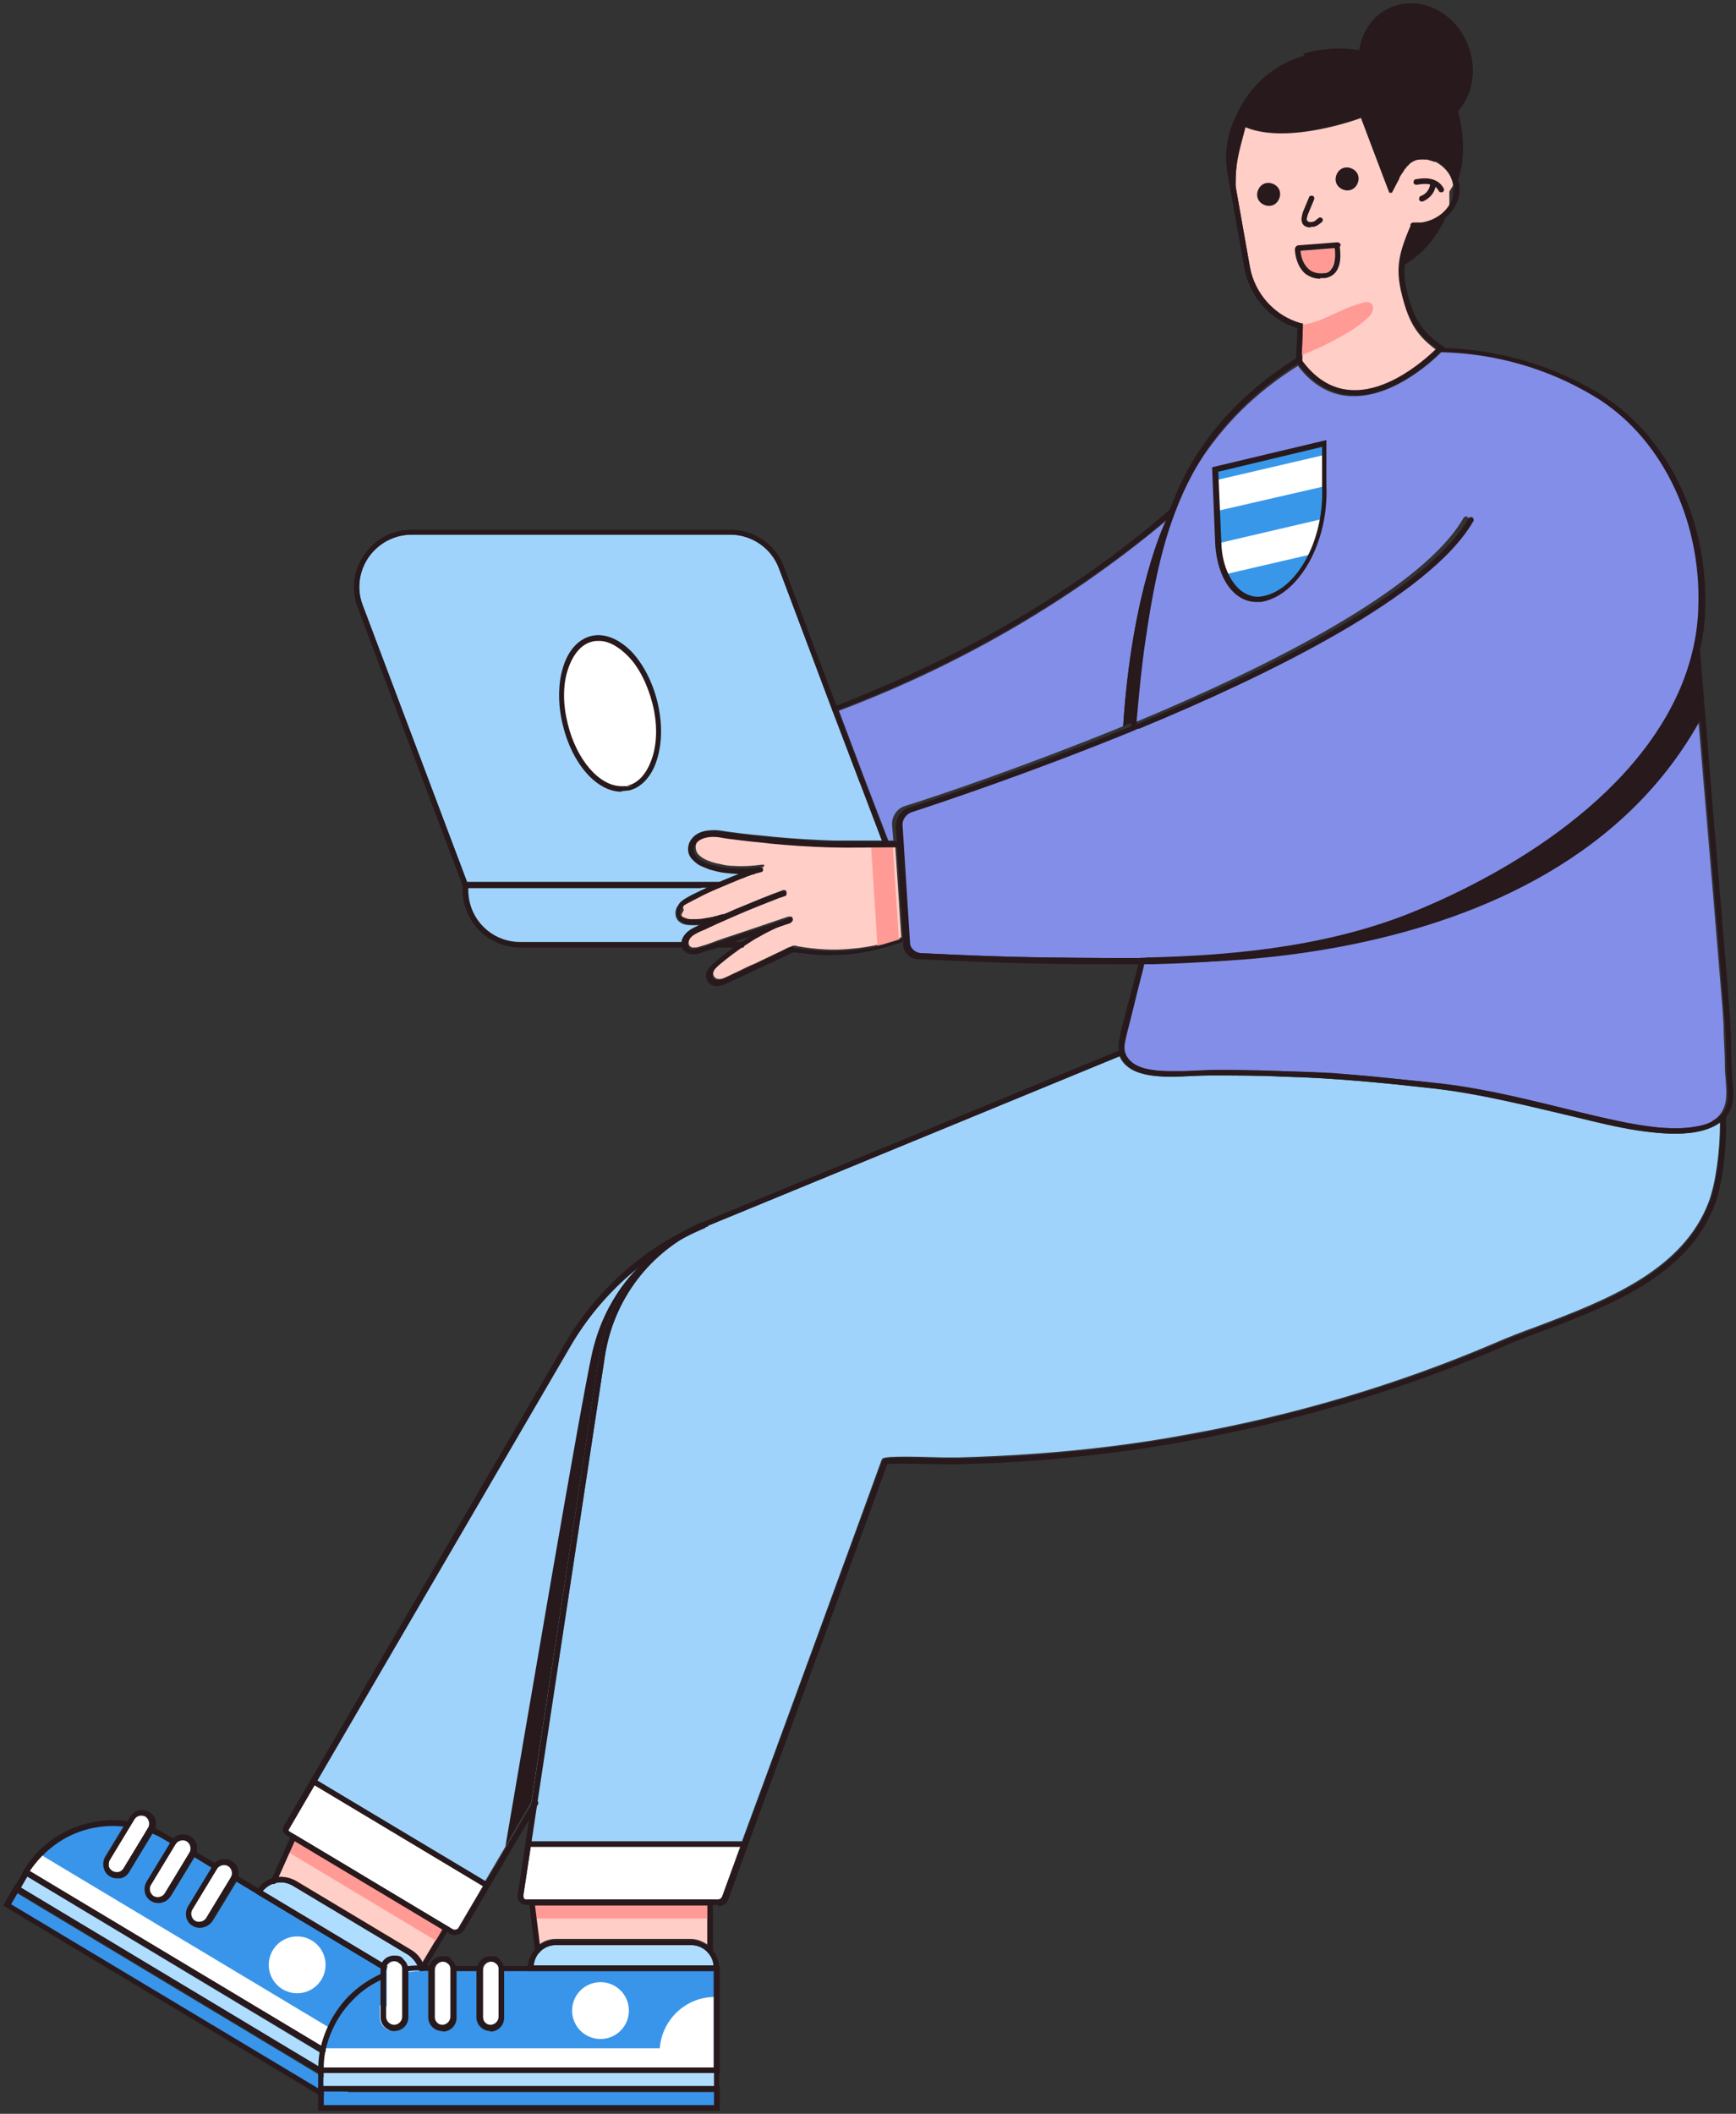
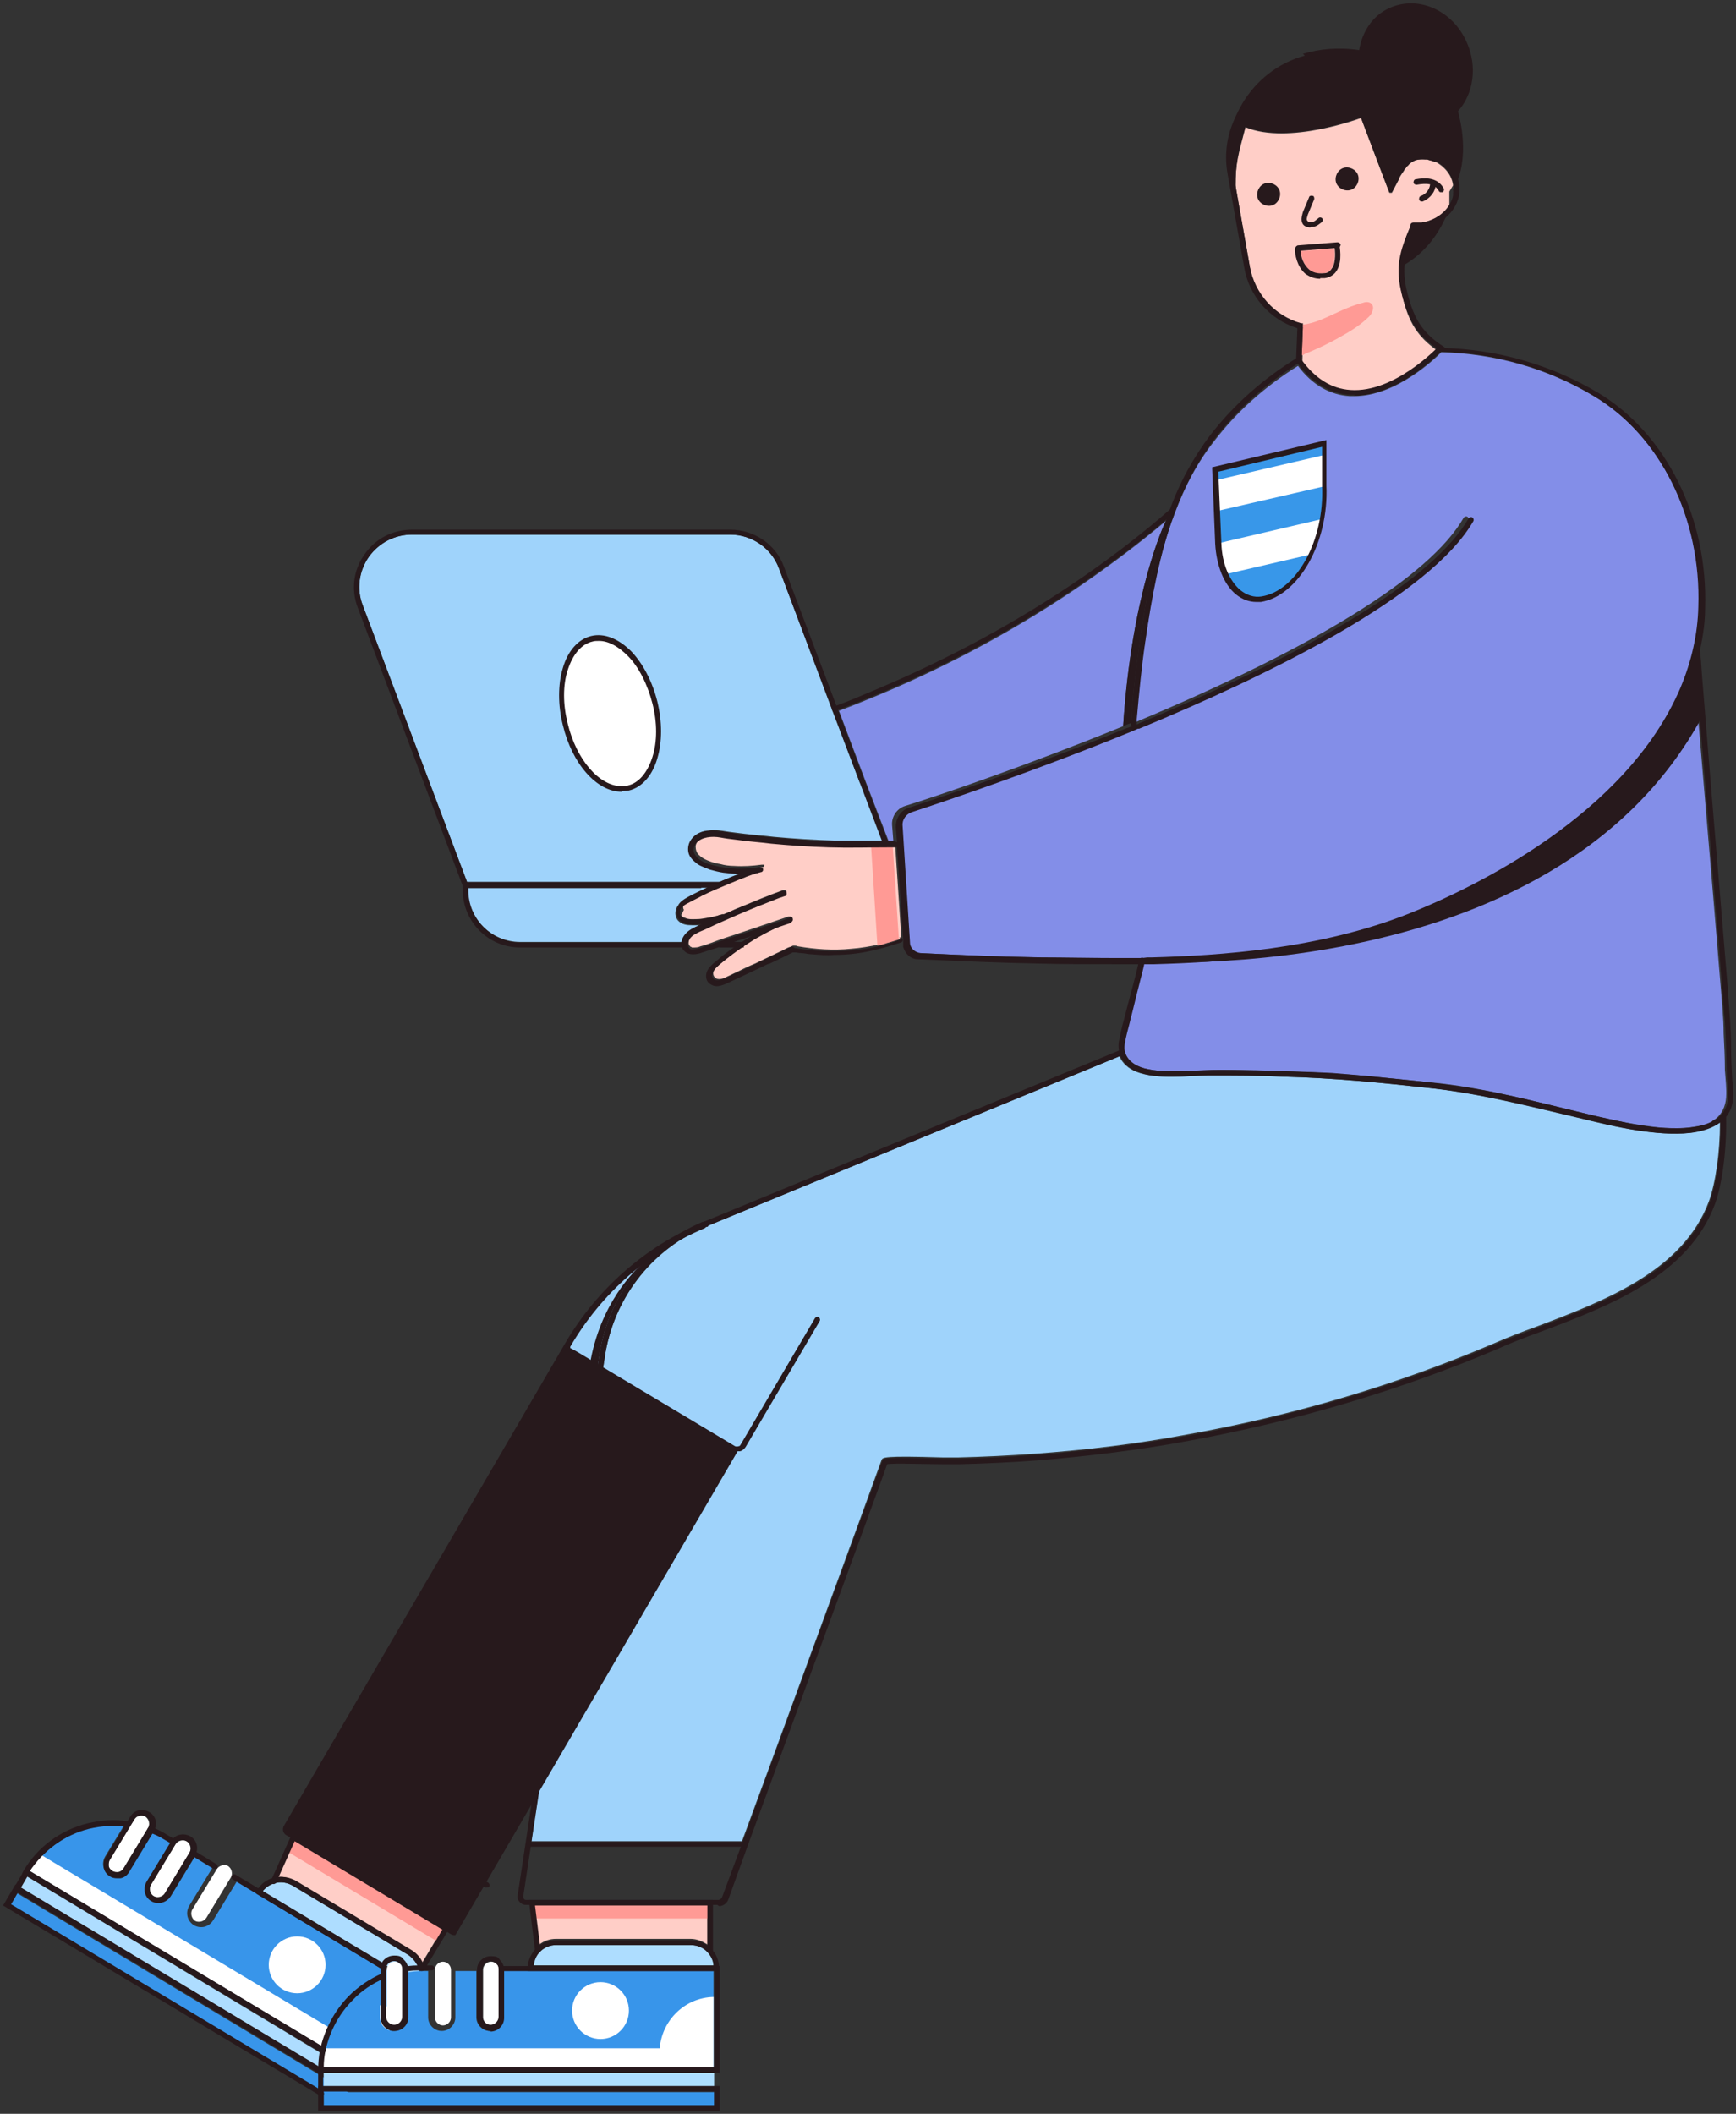
<svg xmlns="http://www.w3.org/2000/svg" id="_圖層_1" data-name="圖層 1" version="1.1" viewBox="0 0 281 342">
  <rect x="0" y="0" width="281" height="342" fill="#333333" stroke="none" />
  <defs>
    <style>
      .cls-1 {
        fill: #3895ea;
      }

      .cls-1, .cls-2, .cls-3, .cls-4, .cls-5, .cls-6, .cls-7, .cls-8, .cls-9, .cls-10, .cls-11, .cls-12 {
        stroke-width: 0px;
      }

      .cls-2 {
        fill: #838ee8;
      }

      .cls-3 {
        fill: #ffcec7;
      }

      .cls-4 {
        fill: #27191c;
      }

      .cls-5 {
        fill: #3897e9;
      }

      .cls-6 {
        fill: #27191c;
      }

      .cls-7 {
        fill: #ffcec7;
      }

      .cls-8 {
        fill: #ff9a95;
      }

      .cls-9 {
        fill: #9fd3fb;
      }

      .cls-10 {
        fill: #fff;
      }

      .cls-11 {
        fill: #ff9a95;
      }

      .cls-12 {
        fill: #aeddff;
      }
    </style>
  </defs>
  <g>
    <g>
      <g>
        <rect class="cls-12" x="29.9" y="289.1" width="2.2" height="63.2" transform="translate(-260 182.2) rotate(-59)" />
        <rect class="cls-1" x="28.3" y="291.7" width="2.2" height="63.2" transform="translate(-263 182.2) rotate(-59)" />
        <g>
          <path class="cls-12" d="M67.5,321l-25-15c1.1-1.5,3.2-1.9,4.9-.9l18.7,11.2c1.6,1,2.3,3,1.5,4.7Z" />
          <path class="cls-7" d="M71.6,312.1l-3.3,5.5c-.4-.8-1-1.6-1.9-2.1l-18.7-11.2c-.9-.5-1.8-.7-2.7-.6l2.6-5.9,23.9,14.3Z" />
          <polygon class="cls-11" points="46.4 299.5 70.9 314.2 72.3 312 47.5 297.1 46.4 299.5" />
        </g>
        <path class="cls-10" d="M24,295.7l-4,6.6c-.4.6-1.2.8-1.8.5-.6-.4-.8-1.2-.5-1.8l4-6.6c.4-.6,1.2-.8,1.8-.5.6.4.8,1.2.5,1.8Z" />
        <path class="cls-10" d="M30.7,299.7l-4,6.6c-.4.6-1.2.8-1.8.5-.6-.4-.8-1.2-.5-1.8l4-6.6c.4-.6,1.2-.8,1.8-.5.6.4.8,1.2.5,1.8Z" />
        <g>
          <path class="cls-10" d="M37.4,303.7l-4,6.6c-.4.6-1.2.8-1.8.5-.6-.4-.8-1.2-.5-1.8l4-6.6c.4-.6,1.2-.8,1.8-.5.6.4.8,1.2.5,1.8Z" />
          <path class="cls-1" d="M67.1,321.8l-8,13.4-54.2-32.5c.6-.9,1.2-1.7,2-2.5,2.1-2.2,4.7-3.7,7.7-4.5,1.8-.5,3.7-.6,5.5-.4l-3.1,5.1c-.6,1.1-.3,2.4.8,3.1,1.1.6,2.4.3,3.1-.8l3.8-6.3c.7.3,1.5.7,2.2,1.1l.8.5-3.9,6.4c-.6,1.1-.3,2.4.8,3.1,1.1.6,2.4.3,3.1-.8l3.9-6.4,2.9,1.7-3.9,6.4c-.6,1.1-.3,2.4.8,3.1,1.1.6,2.4.3,3.1-.8l3.9-6.4,29,17.4Z" />
        </g>
      </g>
      <circle class="cls-10" cx="48.1" cy="317.9" r="4.6" />
      <path class="cls-10" d="M53.2,328l-46.4-27.8c-.7.8-1.4,1.6-2,2.5l54.2,32.5,5.8-9.7c-4-2.2-9-1.1-11.7,2.6Z" />
    </g>
    <g>
      <g>
        <rect class="cls-12" x="52.4" y="335.4" width="63.2" height="2.2" />
        <rect class="cls-1" x="52.4" y="338.5" width="63.2" height="2.2" />
        <g>
          <path class="cls-12" d="M115.5,318h-29.2c.2-1.9,1.8-3.3,3.7-3.3h21.8c1.9,0,3.5,1.4,3.7,3.3Z" />
          <path class="cls-7" d="M114.5,308.2v6.4c-.8-.5-1.7-.9-2.7-.9h-21.8c-1,0-1.9.3-2.7.9l-.8-6.4h27.9Z" />
          <polygon class="cls-11" points="86.3 310.4 114.9 310.4 114.9 307.8 86.1 307.8 86.3 310.4" />
        </g>
        <path class="cls-10" d="M65.2,318.7v7.7c0,.7-.6,1.3-1.3,1.3s-1.3-.6-1.3-1.3v-7.7c0-.7.6-1.3,1.3-1.3s1.3.6,1.3,1.3Z" />
        <path class="cls-10" d="M73,318.7v7.7c0,.7-.6,1.3-1.3,1.3s-1.3-.6-1.3-1.3v-7.7c0-.7.6-1.3,1.3-1.3s1.3.6,1.3,1.3Z" />
        <g>
          <path class="cls-10" d="M80.8,318.7v7.7c0,.7-.6,1.3-1.3,1.3s-1.3-.6-1.3-1.3v-7.7c0-.7.6-1.3,1.3-1.3s1.3.6,1.3,1.3Z" />
          <path class="cls-1" d="M115.5,318.9v15.6h-63.2c0-1.1.2-2.1.4-3.1.7-2.9,2.1-5.6,4.3-7.8,1.3-1.3,2.8-2.4,4.5-3.2v6c0,1.2,1,2.2,2.2,2.2s2.2-1,2.2-2.2v-7.3c.8-.1,1.6-.2,2.4-.2h1v7.5c0,1.2,1,2.2,2.2,2.2s2.2-1,2.2-2.2v-7.5h3.4v7.5c0,1.2,1,2.2,2.2,2.2s2.2-1,2.2-2.2v-7.5h33.9Z" />
        </g>
      </g>
      <circle class="cls-10" cx="97.2" cy="325.3" r="4.6" />
      <path class="cls-10" d="M106.8,331.4h-54.1c-.2,1-.4,2.1-.4,3.1h63.2v-11.4c-4.6.1-8.3,3.7-8.7,8.2Z" />
    </g>
-     <path class="cls-10" d="M119.8,298.8l-2.9,8c-.1.3-.4.5-.7.5h-31c-.1,0-.3,0-.4-.2,0-.1-.1-.3-.1-.4l1.2-7.9h33.9Z" />
    <path class="cls-9" d="M104.7,203.9c-4.1,4.1-6.8,9.5-7.7,15.5l-11,72.2h0s-4.2,7.2-4.2,7.2l-3.3,5.6-27.3-16.4,41-70.3c3.1-5.4,7.3-10,12.3-13.7,0,0,.1,0,.1,0Z" />
    <path class="cls-10" d="M78.2,305.1h0s-4,6.8-4,6.8c0,.1-.2.2-.4.3-.2,0-.3,0-.5,0l-13.8-8.3-2.8-1.7-9.4-5.6-.6-.4c0,0,0-.1,0-.2l4.2-7.2,27.3,16.4Z" />
    <path class="cls-2" d="M146.8,131.3c5.5-1.8,19.8-6.6,35.7-13.1.3-.1.6-.3.9-.4h0c0,0,.1,0,.2,0h0c20.8-8.6,47.1-21.4,54.1-33.6.1-.2,0-.5-.2-.6-.2-.1-.5,0-.6.2-5.4,9.4-23.8,20.8-53,33h0c.3-4.4.8-8.7,1.4-12.7,1-6.9,2.2-14.2,4.8-20.9,0,0,0,0,0,0,1.7-4.6,3.8-8.5,6.5-11.9,3.6-4.7,8.2-8.8,13.5-12.1,2.3,3.1,5.2,4.7,8.4,4.9.2,0,.5,0,.7,0,6.8,0,13.1-6.1,14.1-7.1,8.7.2,17.2,2.6,24.7,7.1,10.8,6.4,17.5,19.9,17,34.2-.1,4.5-1.1,8.9-2.9,13.1,0,0,0,0,0,0-8.8,20.6-33.6,32.4-43.9,36.5-14.6,5.8-30.7,6.9-41.6,7.1-.3,0-.6,0-.9,0h0c-.2,0-.5,0-.7,0h0c-1.1,0-2.1,0-3.2,0-.3,0-.6,0-.9,0-.4,0-.8,0-1.2,0-4.1,0-8.1,0-11.8-.1-6.1-.1-12.5-.4-19.6-.7-.9,0-1.6-.8-1.7-1.7l-1.2-18.9c0-1,.5-1.9,1.5-2.2Z" />
    <path class="cls-3" d="M235.2,30c-.2-1.7-1.4-3.1-3-3.9,0,0,0,0,0,0h0c0,0-.2,0-.3-.1-.1,0-.2,0-.3-.1,0,0-.1,0-.2,0-.1,0-.2,0-.4-.1h0s0,0,0,0c0,0,0,0,0,0,0,0,0,0,0,0-.1,0-.2,0-.3,0h0c0,0-.1,0-.2,0-.7,0-1.4,0-1.9.4-.1,0-.2.1-.3.2,0,0-.1,0-.1.1-.1,0-.2.2-.3.3-.1,0-.2.2-.3.3,0,.1-.2.2-.3.4,0,0,0,.1-.1.2-.2.3-.5.7-.7,1.1,0,0,0,.2-.1.3-.3.6-.7,1.3-1.1,2.1h-.4c0,.1-4.6-12.1-4.6-12.1,0,0-11.7,4.4-18.7,1.5-1.2,4.6-1.6,5.8-1.6,9.5l2.4,13.6c.8,4.4,4,8,8.3,9.2h.3c0,0-.2,5.7-.2,5.7,0,0,0,0,0,0,2.2,3,4.9,4.6,7.9,4.8,6.3.4,12.5-5.3,13.9-6.7-3.1-2.2-4.6-4.5-5.6-8.8-1-4.1-.4-6.7,1.3-10.8,0-.1.1-.3.2-.4,0,0,0,0,0,0,0,0,0,0,0,0,0,0,0,0,0,0,0,0,0,0,0,0h0s0,0,0,0c0,0,0,0,0,0,0,0,0,0,0,0,0,0,0,0,0,0,0,0,0,0,0,0,0,0,0,0,0,0,0,0,0,0,0,0,0,0,0,0,0,0,0,0,0,0,0,0,0,0,0,0,0,0,0,0,0,0,0,0,0,0,0,0,0,0,0,0,0,0,0,0,0,0,0,0,0,0,0,0,0,0,0,0h0c.4,0,.9,0,1.3,0,.1,0,.2,0,.3,0,0,0,.2,0,.3,0,0,0,.2,0,.2,0,0,0,.1,0,.2,0,.1,0,.2,0,.3-.1,0,0,.2,0,.3,0,0,0,.2,0,.2-.1.2,0,.4-.2.6-.3.2-.1.4-.2.5-.4s.3-.3.5-.4c0,0,.2-.1.2-.2,0,0,.1-.2.2-.2.1-.1.2-.3.3-.4,0,0,.1-.2.2-.2,0,0,0-.1.1-.2.2-.3.3-.6.4-.9,0,0,0-.1,0-.2s0-.1,0-.2c0,0,0-.2,0-.3,0,0,0-.2,0-.2,0,0,0-.2,0-.2,0,0,0-.1,0-.2,0-.1,0-.2,0-.4,0-.2,0-.4,0-.6Z" />
    <path class="cls-8" d="M210.9,52.8l-.2,4.7c.2,0,.7-.4.9-.4,1.7-.7,3.4-1.5,5-2.4,1.6-.9,3.2-1.8,4.6-3.1.3-.3.6-.5.8-.9.2-.4.4-1,.1-1.4-.3-.5-1-.5-1.5-.3-2.6.6-5,2.1-7.5,3-.6.2-1.3.4-2,.5-.2,0-.4,0-.7.1.1,0,.3.1.4.2Z" />
    <path class="cls-8" d="M215.6,43.4c-.3.4-.7.7-1.3.8-1,.1-1.8,0-2.4-.6-.7-.6-1.2-1.7-1.4-3l5.5-.4c0,.7.2,2.3-.5,3.2Z" />
    <path class="cls-9" d="M109.6,146.7c-.4.7-.4,1.7.2,2.3.6.6,1.4.7,2.2.7.4,0,.8,0,1.3,0-.3.1-.6.3-.9.4-1,.5-1.8,1.2-2,2.3h-26.2c-4.7,0-8.5-3.8-8.5-8.5v-.3h38.8c-.3.1-.6.3-.9.4-.8.4-1.5.7-2.2,1.1-.7.4-1.4.8-1.7,1.5Z" />
    <path class="cls-2" d="M188.7,84.3s0,0,0,0c-.2.4-5.5,11.5-6.9,33.2-15.7,6.4-29.8,11.2-35.3,12.9-1.3.4-2.2,1.7-2.1,3.1l.2,2.5c-.3,0-.6,0-.8,0l-3.7-9.6-4.3-11.4c1.9-.7,3.9-1.5,6.3-2.5,12-5,23.3-11.2,33.6-18.3,4.9-3.4,9.2-6.7,13-9.9Z" />
    <path class="cls-3" d="M110.3,148c0,.3.3.4.6.5.6.3,1.3.2,1.9.2.8,0,1.5-.2,2.3-.3.4,0,.8-.2,1.2-.3.2,0,.4-.1.6-.2,0,0,.2,0,.3,0,0,0,0,0,0,0h0c.8-.3,1.5-.7,2.3-1,2.4-1,4.8-2,7.3-2.9.2,0,.5,0,.5.3,0,.2,0,.5-.3.5-.3.1-.6.2-.9.3-2.3.9-4.6,1.8-6.9,2.8-.5.2-1.1.5-1.6.7,0,0,0,0-.1,0,0,0,0,0,0,0h0c-.5.2-1.1.5-1.6.7-.6.2-1.1.5-1.7.8-.5.2-1,.5-1.5.7-.4.2-.8.5-1,.9-.2.3-.3.8-.2,1.1,0,.1.2.3.3.4.1,0,.1,0,.2.1,0,0,0,0,.1,0,0,0,0,0,0,0,.5,0,.9,0,1.3-.2,1.2-.3,2.3-.8,3.5-1.2,1.2-.4,2.4-.8,3.6-1.2,2.4-.8,4.7-1.6,7.1-2.4,0,0,.2,0,.2,0,.2,0,.5,0,.5.3,0,.2,0,.5-.3.5,0,0,0,0,0,0,0,0,0,0,0,0,0,0,0,0,0,0,0,0,0,0,0,0-2,.8-3.9,1.7-5.7,2.7-1.7,1-3.2,2.1-4.7,3.3-.4.3-.7.6-1.1.9-.3.3-.7.6-.9,1-.2.3-.2.7,0,1,.2.3.5.4.8.4.5,0,.9-.2,1.3-.4.5-.2,1-.5,1.5-.7,1-.5,2-1,3-1.4.8-.4,1.5-.7,2.3-1.1.8-.4,1.5-.7,2.3-1.1.4-.2.7-.4,1.1-.5.2,0,.3-.2.5-.2,0,0,0,0,0,0,0,0,.2,0,.2,0h0c.2,0,.3,0,.5.1,2.9.5,5.8.7,8.7.4,1.5-.1,3.1-.4,4.6-.7.5-.1,1-.2,1.5-.4.7-.2,1.4-.4,2-.6l-1-15.1c-.3,0-.6,0-.9,0-.4,0-.8,0-1.2,0s-1,0-1.5,0c-2.3,0-4.6,0-6.8,0-3.1-.1-6.3-.3-9.4-.6-1.5-.1-3.1-.3-4.6-.5-.8,0-1.6-.2-2.4-.3-.8-.1-1.5-.2-2.3-.3-.7,0-1.4,0-2,.4-.6.3-1.1.8-1.2,1.5,0,.5.1,1,.5,1.4.4.4.9.7,1.4.9.7.3,1.4.5,2.1.6.7.2,1.5.3,2.2.3,1.5.1,3,0,4.5-.2h0s0,0,0,0c.2,0,.3,0,.4,0,0,0,0,0,0,0,0,0,0,0,0,0,0,0,0,0,0,0,0,0,0,0,0,0,0,0,0,0,0,0,0,0,0,0,0,0,0,.2,0,.3-.2.4,0,0,0,0,0,0,0,0,0,0,0,0,0,0,0,0,0,0,0,0-.1,0-.1,0,0,0,0,0-.1,0-.1,0-.2,0-.3.1-.2,0-.4.1-.6.2-.4.1-.8.3-1.3.5-.8.3-1.7.6-2.5,1-1.5.6-2.9,1.2-4.3,1.9-.7.3-1.4.7-2.1,1.1-.6.3-1.2.6-1.5,1.2-.1.3-.2.6,0,.9Z" />
    <path class="cls-9" d="M139.2,126.7l-4.5-11.8h0s-8.6-22.9-8.6-22.9c-1.2-3.3-4.4-5.5-7.9-5.5h-51.5c-2.8,0-5.4,1.3-7,3.6-1.6,2.3-2,5.2-1,7.8l16.9,44.8h40.9c.6-.3,1.2-.5,1.8-.8.5-.2,1-.4,1.5-.6-.9,0-1.8-.1-2.6-.2-.8-.1-1.5-.3-2.2-.5-.7-.2-1.4-.5-2-.9-.5-.3-1-.8-1.3-1.4-.3-.7-.3-1.4,0-2.1.3-.7.9-1.2,1.6-1.5.7-.3,1.6-.4,2.4-.4.8,0,1.6.2,2.4.3.8.1,1.6.2,2.4.3,1.6.2,3.2.3,4.8.5,3.3.3,6.5.5,9.8.6,2.6,0,5.2,0,7.8,0l-3.6-9.3Z" />
    <path class="cls-10" d="M105.7,123c-.8,2.6-2.2,4.2-4,4.7-3.8.9-8.3-3.8-9.9-10.5-.8-3.3-.8-6.6,0-9.3.8-2.6,2.2-4.2,4-4.7,1.8-.4,3.8.4,5.7,2.3,1.9,2,3.4,4.9,4.2,8.2.8,3.3.8,6.6,0,9.3Z" />
    <g>
      <path class="cls-10" d="M196.7,75.9v1.7c0,0,.3,5.2.3,5.2l.2,5.1s0,0,0,0c0,1.9.5,3.6,1.1,4.9,1.1,2.4,2.9,4,5,4,.3,0,.6,0,.9,0,.7-.1,1.3-.3,1.9-.6,2.5-1.1,4.6-3.5,6.1-6.6.8-1.7,1.4-3.6,1.8-5.6.3-1.7.5-3.5.4-5.3,0,0,0-.1,0-.2v-5s0-1.9,0-1.9l-17.6,4.2Z" />
      <g>
        <polygon class="cls-5" points="196.7 75.9 196.8 77.7 214.4 73.6 214.4 71.8 196.7 75.9" />
        <path class="cls-5" d="M197,82.8l.2,5.1s0,0,0,0l16.7-3.9c.3-1.7.5-3.5.4-5.3l-17.4,4Z" />
        <path class="cls-5" d="M198.3,92.9c1.1,2.4,2.9,4,5,4l2.8-.6c2.5-1.1,4.6-3.5,6.1-6.6l-13.8,3.2Z" />
      </g>
    </g>
    <path class="cls-2" d="M182,170.3c.5,1.7,2.2,2.4,3.8,2.7,2,.4,4,.3,6,.3,2,0,4-.2,5.9-.2,4,0,7.9.1,11.9.3,4,.1,7.9.4,11.9.7,3.9.4,7.9.8,11.8,1.2,7.7.9,15.1,2.9,22.6,4.7,3.2.8,6.3,1.5,9.5,2,2.7.4,5.5.8,8.2.4,1.2-.2,2.5-.3,3.5-.9,0-.2.5-.4.5-.4,1.1-.8,1.7-2.1,1.8-3.5.1-1.5-.1-3-.2-4.5,0-2-.1-3.9-.2-5.9,0-2.6-.3-5.2-.5-7.8-.4-4.8-.8-9.6-1.2-14.5-.5-5.9-1-11.8-1.5-17.7-.3-3.6-.6-7.1-.9-10.7-21.2,38.3-75,39.5-90,39.1-.7,3.1-1.6,6.2-2.4,9.4-.2.9-.5,1.9-.7,2.8-.2.8-.3,1.6,0,2.4Z" />
    <path class="cls-9" d="M278.4,181.7c0,4.7-.7,9.7-1.8,12.7-4.2,11.2-16.7,16-27.8,20.2-2.5.9-4.8,1.8-7.1,2.8-15.5,6.6-32.2,11.6-49.6,14.7-8,1.5-16.3,2.5-24.6,3.1-4.1.3-8.3.5-12.4.6-.3,0-1.3,0-2.5,0-9.7-.3-9.7,0-9.9.4h0c-.8,2.3-20.9,57.2-22.6,61.7h-34.1l.9-6.1s0,0,0,0l11-72.3c1.4-9.2,7.3-17,15.8-20.8.1,0,.3-.1.4-.2.1,0,.2,0,.3-.1h0s0,0,0,0l66.8-27.5c.5,1.2,1.5,2,2.7,2.5,1.8.7,3.8.8,5.7.8,2,0,4.1-.2,6.1-.2,4,0,8,0,12,.2,8.1.2,16.1,1,24.2,1.9,7.9.9,15.6,2.9,23.3,4.7,3.3.8,6.5,1.6,9.8,2.1,2.7.4,5.6.7,8.4.4,1.6-.2,3.5-.7,4.8-1.7Z" />
    <path class="cls-8" d="M141,136.9l1,15.7c0,.1,0,.3,0,.4.5-.1,1-.2,1.5-.4.7-.2,1.4-.4,2-.6l-1-15.1c-.3,0-.6,0-.9,0-.4,0-.8,0-1.2,0s-1,0-1.5,0Z" />
  </g>
  <g>
    <g>
      <g>
        <path class="cls-6" d="M68.4,318.9c0,0-.2,0-.2,0-.2-.1-.3-.4-.2-.6l3.6-6.1-23.9-14.3-3,6.7c-.1.2-.4.3-.6.2-.2-.1-.3-.4-.2-.6l3.4-7.6,25.5,15.3-4.1,6.8c0,.1-.2.2-.4.2Z" />
        <path class="cls-6" d="M51.9,335.5c0,0-.2,0-.2,0l-49.6-29.8,2-3.4,48.4,29c.2.1.3.4.2.6-.1.2-.4.3-.6.2l-47.6-28.6-1.1,1.9,48.8,29.3c.2.1.3.4.2.6,0,.1-.2.2-.4.2Z" />
        <path class="cls-6" d="M51.9,339c0,0-.2,0-.2,0L.5,308.3l2-3.4,49.6,29.8c.2.1.3.4.2.6-.1.2-.4.3-.6.2l-48.8-29.3-1.1,1.9,50.4,30.2c.2.1.3.4.2.6,0,.1-.2.2-.4.2Z" />
        <path class="cls-6" d="M28.1,298.4c0,0-.2,0-.2,0l-1.2-.7c-.8-.5-1.6-.9-2.5-1.2-.2,0-.3-.3-.3-.6,0-.2.3-.3.6-.3.9.3,1.8.8,2.6,1.3l1.2.7c.2.1.3.4.2.6,0,.1-.2.2-.4.2Z" />
        <path class="cls-6" d="M52.2,332.1c0,0-.2,0-.2,0l-48.4-29,.2-.4c2.3-3.9,6-6.6,10.4-7.7,2.2-.5,4.4-.7,6.5-.3.2,0,.4.3.4.5,0,.2-.3.4-.5.4-2.1-.3-4.1-.2-6.2.3-4,1-7.4,3.5-9.7,7l47.6,28.6c.2.1.3.4.2.6,0,.1-.2.2-.4.2Z" />
        <path class="cls-6" d="M62.1,318.7h-.1l-24.3-14.6c-.2-.1-.3-.4-.2-.6.1-.2.4-.3.6-.2l24.2,14.5c.1,0,.2.2.2.4,0,.2-.2.4-.4.4Z" />
        <path class="cls-6" d="M34.8,302.4c0,0-.2,0-.2,0l-3.6-2.2c-.2-.1-.3-.4-.2-.6.1-.2.4-.3.6-.2l3.6,2.2c.2.1.3.4.2.6,0,.1-.2.2-.4.2Z" />
        <path class="cls-6" d="M68.2,318.9c-.2,0-.4-.1-.4-.3-.3-.9-.9-1.7-1.7-2.3l-18.7-11.2c-.9-.5-1.9-.7-2.9-.4-.8.2-1.5.7-2,1.3l19.8,11.9c.1,0,.2.2.2.4,0,.2-.2.4-.4.4h-.1l-20.5-12.3v-.4h0c.6-1.1,1.6-1.9,2.8-2.2,1.2-.3,2.5-.1,3.6.5l18.7,11.2c1,.6,1.8,1.6,2.1,2.8,0,.2,0,.5-.3.5,0,0,0,0-.1,0Z" />
        <path class="cls-6" d="M18.9,303.9c-.4,0-.8-.1-1.1-.3-.5-.3-.9-.8-1-1.4-.1-.6,0-1.2.3-1.7l4-6.6c.3-.5.8-.9,1.4-1,.6-.1,1.2,0,1.7.3.5.3.9.8,1,1.4.1.6,0,1.2-.3,1.7l-4,6.6c-.3.5-.8.9-1.4,1-.2,0-.4,0-.5,0ZM22.9,293.7c-.1,0-.2,0-.3,0-.3,0-.6.3-.8.6l-4,6.6c-.2.3-.2.7-.2,1,0,.3.3.6.6.8h0c.3.2.7.2,1,.2.3,0,.6-.3.8-.6l4-6.6c.2-.3.2-.7.2-1,0-.3-.3-.6-.6-.8-.2-.1-.4-.2-.7-.2Z" />
        <path class="cls-6" d="M25.6,307.9c-.4,0-.8-.1-1.1-.3h0c-1.1-.6-1.4-2-.8-3.1l4-6.6c.6-1.1,2-1.4,3.1-.8,1.1.6,1.4,2,.8,3.1l-4,6.6c-.4.7-1.2,1.1-1.9,1.1ZM24.9,306.8c.6.4,1.5.2,1.8-.5l4-6.6c.4-.6.2-1.5-.5-1.8-.6-.4-1.5-.2-1.8.5l-4,6.6c-.4.6-.2,1.5.5,1.8h0Z" />
-         <path class="cls-6" d="M32.3,311.9c-.4,0-.8-.1-1.1-.3h0c-1.1-.6-1.4-2-.8-3.1l4-6.6c.6-1.1,2-1.4,3.1-.8,1.1.6,1.4,2,.8,3.1l-4,6.6c-.4.7-1.2,1.1-1.9,1.1ZM31.6,310.8c.6.4,1.5.2,1.8-.5l4-6.6c.4-.6.2-1.5-.5-1.8-.6-.4-1.5-.2-1.8.5l-4,6.6c-.4.6-.2,1.5.5,1.8h0Z" />
      </g>
      <g>
        <path class="cls-6" d="M114.9,316.1c-.2,0-.4-.2-.4-.4v-7.4h-27.9l.9,7.2c0,.2-.1.5-.4.5-.2,0-.5-.1-.5-.4l-1-8.2h29.8v8.3c0,.2-.2.4-.4.4Z" />
        <path class="cls-6" d="M57.7,335.4h0c-.2,0-.4-.2-.4-.4s.2-.4.4-.4.4.2.4.4-.2.4-.4.4Z" />
        <path class="cls-6" d="M116.4,341.5H51.5v-4h65v4ZM52.4,340.6h63.2v-2.2h-63.2v2.2Z" />
        <path class="cls-6" d="M65.6,319.1c-.2,0-.4-.2-.4-.4,0-.2.1-.5.4-.5.8-.2,1.7-.2,2.6-.2,0,0,.2,0,.2,0h1.5c.2,0,.4.2.4.4s-.2.4-.4.4h-1.5c0,0-.1,0-.2,0-.9,0-1.7,0-2.5.2,0,0,0,0,0,0Z" />
        <path class="cls-6" d="M116.4,335.4H51.5v-.4c0-1.1.1-2.3.3-3.3h0c.7-3.3,2.3-6.3,4.6-8.7,1.6-1.6,3.4-2.8,5.4-3.7.2,0,.5,0,.6.2,0,.2,0,.5-.2.6-1.9.8-3.7,2-5.1,3.5-2.2,2.2-3.7,5-4.4,8.1h0c-.2.9-.3,1.9-.3,2.8h63.2v-15.6h-34.3c-.2,0-.4-.2-.4-.4s.2-.4.4-.4h35.2v.4s0,17,0,17Z" />
-         <path class="cls-6" d="M77.7,318.9h-4.2c-.2,0-.4-.2-.4-.4s.2-.4.4-.4h4.2c.2,0,.4.2.4.4s-.2.4-.4.4Z" />
        <path class="cls-6" d="M116.4,318.9h-31v-.4c0-1.2.5-2.3,1.3-3.2,0,0,0,0,0,0,.9-.9,2-1.4,3.3-1.4h21.8c1.3,0,2.6.6,3.4,1.5.8.8,1.2,1.9,1.2,3.1v.4ZM86.3,318h29.2c0-.8-.4-1.5-.9-2.1-.7-.8-1.7-1.2-2.8-1.2h-21.8c-1,0-1.9.4-2.6,1.1h0c-.6.6-.9,1.4-1,2.2Z" />
        <path class="cls-6" d="M63.8,328.6c-1.2,0-2.2-1-2.2-2.2v-7.7c0-.1,0-.3,0-.5v-.4h.1c.3-.8,1.1-1.4,2.1-1.4s1.2.2,1.6.7c.4.4.7,1,.7,1.6v7.7c0,1.2-1,2.2-2.2,2.2ZM62.5,318.4c0,0,0,.1,0,.2v7.7c0,.7.6,1.3,1.3,1.3s1.3-.6,1.3-1.3v-7.7c0-.4-.1-.7-.4-.9-.3-.3-.6-.4-.9-.4-.6,0-1.2.4-1.3,1.1h0Z" />
-         <path class="cls-6" d="M71.6,328.6c-1.2,0-2.2-1-2.2-2.2v-7.7c0-1.2,1-2.2,2.2-2.2s1.2.2,1.6.7c.4.4.7,1,.7,1.6v7.7c0,1.2-1,2.2-2.2,2.2ZM71.6,317.3c-.7,0-1.3.6-1.3,1.3v7.7c0,.7.6,1.3,1.3,1.3s1.3-.6,1.3-1.3v-7.7c0-.4-.1-.7-.4-.9-.3-.3-.6-.4-.9-.4Z" />
        <path class="cls-6" d="M79.4,328.6c-1.2,0-2.2-1-2.2-2.2v-7.7c0-1.2,1-2.2,2.2-2.2s1.2.2,1.6.7c.4.4.6,1,.6,1.6v7.7c0,1.2-1,2.2-2.2,2.2ZM79.4,317.3c-.7,0-1.3.6-1.3,1.3v7.7c0,.7.6,1.3,1.3,1.3s1.3-.6,1.3-1.3v-7.7c0-.4-.1-.7-.4-.9-.3-.3-.6-.4-.9-.4Z" />
      </g>
      <path class="cls-6" d="M120.4,298.8h-34.9c-.2,0-.4-.2-.4-.4s.2-.4.4-.4h34.9c.2,0,.4.2.4.4s-.2.4-.4.4Z" />
      <path class="cls-6" d="M116.1,308.2h-31c-.4,0-.8-.2-1-.5-.3-.3-.4-.7-.3-1.1l13.2-87.3c1.5-9.7,7.7-17.8,16.7-21.6.1,0,.2,0,.3-.1h.1s67.2-27.7,67.2-27.7c.2,0,.5,0,.6.2,0,.2,0,.5-.2.6l-67.3,27.7c-.1,0-.2,0-.3.1-8.7,3.7-14.8,11.6-16.2,21l-13.2,87.3c0,.1,0,.3.1.4,0,.1.2.2.4.2h31c.3,0,.6-.2.7-.5l3.2-8.6c.2-.6,21.8-59.5,22.7-61.9h0s0,0,0,0h0c.2-.5.2-.7,9.9-.4,1.2,0,2.2,0,2.5,0,4.2-.1,8.4-.3,12.4-.6,8.3-.6,16.6-1.7,24.6-3.1,17.4-3.2,34.1-8.1,49.6-14.7,2.2-1,4.6-1.8,7.1-2.8,11.1-4.2,23.6-9,27.8-20.2,1.2-3.2,1.9-8.7,1.8-13.7,0-.2.2-.5.4-.5.2,0,.5.2.5.4.1,5.1-.6,10.7-1.8,14-4.3,11.6-17.1,16.5-28.3,20.7-2.5.9-4.8,1.8-7,2.8-15.6,6.6-32.3,11.6-49.8,14.8-8,1.5-16.3,2.5-24.7,3.2-4.1.3-8.3.5-12.5.6-.3,0-1.3,0-2.6,0-2.7,0-8.2-.2-9.1,0-.5,1.5-3.7,10.2-22.6,61.8l-3.1,8.6c-.2.6-.8,1.1-1.5,1.1ZM143.5,236.6s0,0,0,.1c0,0,0,0,0,0h0Z" />
      <path class="cls-6" d="M78.8,305.4c0,0-.2,0-.2,0l-28.1-16.8c-.2-.1-.3-.4-.2-.6.1-.2.4-.3.6-.2l28.1,16.8c.2.1.3.4.2.6,0,.1-.2.2-.4.2Z" />
-       <path class="cls-6" d="M73.7,313.1c-.3,0-.5,0-.8-.2l-26.6-16c-.5-.3-.6-.9-.4-1.4l45.6-78.2c5.1-8.7,12.9-15.6,22.2-19.5.1,0,.2,0,.3-.1h.1c.2-.1.5,0,.6.2,0,.2,0,.5-.2.6h-.1c-.1,0-.2.1-.3.2-9.1,3.8-16.8,10.6-21.8,19.2l-45.6,78.2c0,0,0,.1,0,.2l1.1.6,25.6,15.3c.1,0,.3.1.5,0,.2,0,.3-.1.4-.3l12-20.4c.1-.2.4-.3.6-.2.2.1.3.4.2.6l-12,20.4c-.2.3-.5.6-.9.7-.1,0-.2,0-.4,0Z" />
+       <path class="cls-6" d="M73.7,313.1c-.3,0-.5,0-.8-.2l-26.6-16c-.5-.3-.6-.9-.4-1.4l45.6-78.2c5.1-8.7,12.9-15.6,22.2-19.5.1,0,.2,0,.3-.1h.1c.2-.1.5,0,.6.2,0,.2,0,.5-.2.6h-.1c-.1,0-.2.1-.3.2-9.1,3.8-16.8,10.6-21.8,19.2c0,0,0,.1,0,.2l1.1.6,25.6,15.3c.1,0,.3.1.5,0,.2,0,.3-.1.4-.3l12-20.4c.1-.2.4-.3.6-.2.2.1.3.4.2.6l-12,20.4c-.2.3-.5.6-.9.7-.1,0-.2,0-.4,0Z" />
      <path class="cls-6" d="M51.9,334.5h0c.2,0,.4.2.4.4v3.1c0,.2-.2.4-.4.4h0c-.2,0-.4-.2-.4-.4v-3.1c0-.2.2-.4.4-.4Z" />
      <path class="cls-6" d="M274.2,104.7c.5,6.1,1,12.2,1.5,18.3.5,5.9,1,11.9,1.5,17.8.4,5.2.9,10.4,1.3,15.7.2,3,.5,6,.7,8.9.2,2.6.2,5.3.3,7.9,0,1.5.3,2.9.2,4.4-.1,1.6-.9,2.8-2.3,3.6-2.3,1.3-5.2,1.3-7.8,1.2-2.7-.1-5.3-.6-8-1.2-7.5-1.6-15-3.8-22.6-5.1-3.9-.7-7.7-1.1-11.6-1.5-3.9-.4-7.9-.8-11.8-1.1-4-.2-7.9-.3-11.9-.4-2,0-4-.1-6-.1-2,0-4,.1-5.9.2-2,0-4,.1-5.9-.3-1.6-.3-3.3-1.1-3.8-2.8-.2-.8,0-1.6.2-2.5.2-.9.5-1.9.7-2.8.5-1.9.9-3.7,1.4-5.6.3-1.3.7-2.5.9-3.8.1-.6-.7-.8-.9-.2-.7,3.3-1.7,6.5-2.5,9.8-.3,1-.5,2-.7,3-.2.7-.2,1.5,0,2.2.4,1.5,1.5,2.6,2.9,3.1,1.8.7,3.8.8,5.7.8,2,0,4.1-.2,6.1-.2,4,0,8,0,12,.2,8.1.2,16.1,1,24.2,1.9,7.9.9,15.6,2.9,23.3,4.7,3.3.8,6.5,1.6,9.8,2.1,2.7.4,5.6.7,8.4.4,2.6-.3,5.6-1.3,6.6-4,.5-1.4.4-3,.2-4.5-.1-1.8-.2-3.6-.2-5.4,0-3-.3-6.1-.5-9.1-.4-4.8-.8-9.6-1.2-14.5-.5-6-1-12-1.5-18-.5-6.2-1-12.3-1.5-18.5-.1-1.5-.2-3.1-.4-4.6,0-.6-.9-.6-.9,0h0Z" />
-       <path class="cls-6" d="M116,338.5c-.2,0-.4-.2-.4-.4v-3.1c0-.2.2-.4.4-.4s.4.2.4.4v3.1c0,.2-.2.4-.4.4Z" />
      <path class="cls-6" d="M100.6,128.1c-4,0-8-4.5-9.5-10.8-.4-1.6-.6-3.2-.6-4.8s.2-3.1.6-4.4c.8-2.8,2.5-4.7,4.6-5.2,2.1-.5,4.4.4,6.5,2.5,1.9,2,3.4,4.9,4.2,8.1h0c.8,3.3.8,6.5,0,9.2-.8,2.8-2.5,4.7-4.6,5.2-.4,0-.8.1-1.2.1ZM96.9,103.7c-.3,0-.7,0-1,.1-1.8.4-3.2,2.1-4,4.6-.4,1.2-.6,2.6-.6,4.1s.2,3,.6,4.6c1.4,5.8,5.1,10.1,8.7,10.1s.7,0,1-.1c1.8-.4,3.2-2.1,4-4.6.8-2.5.8-5.6,0-8.7h0c-.8-3.1-2.2-5.9-4-7.7-1.5-1.5-3.1-2.4-4.6-2.4Z" />
      <path class="cls-6" d="M219.3,63.9c-.2,0-.5,0-.7,0-3.4-.2-6.3-2-8.7-5.3-.1-.2,0-.5.1-.6.2-.1.5,0,.6.1,2.2,3.1,4.9,4.8,8,5,7.1.5,14.1-6.9,14.2-7,.2-.2.4-.2.6,0,.2.2.2.4,0,.6-.3.3-6.9,7.3-14.2,7.3Z" />
      <path class="cls-6" d="M203.4,97.4c-1.2,0-2.3-.4-3.3-1.2-2-1.6-3.2-4.7-3.4-8.2l-.5-12.4,18.5-4.4v7.4c.4,9.2-4.5,17.8-10.6,18.8-.3,0-.5,0-.8,0ZM197.2,76.3l.5,11.6c.1,3.3,1.3,6.1,3.1,7.6,1,.8,2.2,1.2,3.4,1,5.7-.9,10.2-9.1,9.8-17.9v-6.3s-16.7,4-16.7,4Z" />
      <path class="cls-6" d="M233.4,56.8c0,0-.2,0-.2,0-3.6-2.3-5.1-4.6-6.3-9.2-1.1-4.3-.4-6.9,1.5-11.2,0-.2.4-.3.6-.2.2,0,.3.4.2.6-1.8,4.1-2.4,6.6-1.4,10.6,1.1,4.3,2.5,6.5,5.9,8.7.2.1.3.4.1.6,0,.1-.2.2-.4.2Z" />
      <path class="cls-6" d="M210.2,58.7s0,0,0,0c-.2,0-.4-.2-.4-.5l.2-5.1c-4.5-1.4-7.8-5.2-8.6-9.8l-2.7-15.2c-1.2-6.7,2.3-13.3,8.4-16.1,6-2.7,11.5-2.2,16.3,1.6,3.4,2.7,5.8,6.6,6.7,11,3.2.2,5.7,2.4,6.1,5.2.5,3.4-2.2,6.5-6,7.1-.5,0-1,0-1.5,0-.2,0-.4-.2-.4-.5,0-.2.2-.4.5-.4.4,0,.9,0,1.3,0,3.3-.5,5.6-3.2,5.2-6.1-.4-2.5-2.7-4.4-5.6-4.5h-.4s0-.4,0-.4c-.8-4.3-3.1-8.2-6.4-10.8-4.6-3.6-9.6-4.1-15.4-1.5-5.8,2.6-9.1,8.9-7.9,15.2l2.7,15.2c.8,4.4,4,8,8.3,9.2h.3c0,0-.2,5.9-.2,5.9,0,.2-.2.4-.4.4Z" />
      <path class="cls-6" d="M233.3,31.1c-.2,0-.3,0-.4-.2-.7-1.2-1.9-1.3-3.6-1-.2,0-.5-.1-.5-.4,0-.2.1-.5.4-.5,1.1-.2,3.4-.5,4.5,1.5.1.2,0,.5-.2.6,0,0-.1,0-.2,0Z" />
      <path class="cls-6" d="M230.1,32.6c-.2,0-.3-.1-.4-.3,0-.2,0-.5.3-.6.9-.3,1.5-1.2,1.5-2.1,0-.2.2-.4.5-.4.2,0,.4.2.4.5,0,1.3-.9,2.4-2.1,2.9,0,0-.1,0-.2,0Z" />
      <path class="cls-6" d="M212.1,36.8c-.5,0-1.1-.2-1.3-.7-.3-.6,0-1.4.1-1.8l1-2.4c0-.2.4-.3.6-.2.2,0,.3.4.2.6l-1,2.4c-.1.4-.3.8-.1,1,.1.2.5.3.8.2.4,0,.7-.4,1-.6.2-.2.5-.1.6,0,.2.2.1.5,0,.6-.4.3-.8.7-1.4.8-.1,0-.3,0-.4,0Z" />
      <path class="cls-6" d="M213.7,45.1c-.9,0-1.7-.3-2.4-.8-1.4-1.2-1.7-3.2-1.7-4,0-.2.2-.5.4-.5.2,0,.5.2.5.4,0,1.5.6,2.7,1.4,3.4.6.5,1.4.7,2.4.6.6,0,1-.3,1.3-.8.7-1,.5-2.9.4-3.6,0-.2.1-.5.3-.5.2,0,.5.1.5.3,0,.1.6,2.7-.5,4.3-.4.6-1.1,1-1.9,1.1-.3,0-.5,0-.7,0Z" />
      <path class="cls-6" d="M210.1,40.6c-.2,0-.4-.2-.4-.4,0-.2.2-.5.4-.5l6.4-.5c.2,0,.5.2.5.4,0,.2-.2.5-.4.5l-6.4.5s0,0,0,0Z" />
    </g>
    <g>
      <path class="cls-6" d="M127.8,148.5c-3.9,1.5-7.5,3.5-10.8,6.1-.4.3-.8.7-1.2,1-.4.3-.8.7-1.1,1.1-.6.8-.6,2.1.4,2.6,1,.6,2.1,0,3-.4,1.1-.5,2.1-1,3.2-1.5,2.4-1.1,4.7-2.3,7.1-3.4.2-.1.3-.4.2-.6-.1-.2-.4-.3-.6-.2-2,1-4,1.9-6,2.9-1,.5-2,1-3,1.4-.5.2-1,.5-1.5.7-.4.2-.9.4-1.3.4-.3,0-.7-.1-.8-.4-.2-.3-.1-.7,0-1,.2-.4.6-.7.9-1,.4-.3.7-.6,1.1-.9,1.5-1.2,3.1-2.3,4.7-3.3,1.9-1.1,3.8-2.1,5.9-2.8.2,0,.4-.3.3-.5,0-.2-.3-.4-.5-.3h0Z" />
      <path class="cls-6" d="M145.8,152c-2.7,1-5.5,1.6-8.3,1.8-2.9.2-5.8.1-8.7-.4-.2,0-.4-.1-.6-.1-.2,0-.4.2-.6.2-.4.2-.7.4-1.1.5-.8.4-1.5.7-2.3,1.1-.2.1-.3.4-.2.6.1.2.4.3.6.2,1.3-.6,2.5-1.2,3.7-1.8,0,0-.1,0-.2,0-.1,0,0,0,0,0,0,0,.1,0,.2,0,.1,0,.3,0,.4,0,.3,0,.6.1.9.1.6,0,1.2.2,1.8.2,1.2.1,2.4.2,3.6.1,2.4,0,4.7-.3,7-.9,1.3-.3,2.5-.7,3.8-1.1.2,0,.4-.3.3-.5,0-.2-.3-.4-.5-.3h0Z" />
      <path class="cls-6" d="M126.7,144.1c-2.4.9-4.9,1.9-7.3,2.9-1.2.5-2.4,1-3.6,1.5-1.2.5-2.3,1-3.5,1.6-1,.5-1.9,1.3-2,2.4,0,.5.1,1.1.5,1.4.4.4.9.5,1.4.5.5,0,1-.1,1.5-.3.6-.2,1.2-.4,1.9-.6,1.3-.4,2.5-.8,3.8-1.3,2.5-.8,5-1.7,7.5-2.5l.9-.3c.2,0,.4-.3.3-.5,0-.2-.3-.4-.5-.3-2.4.8-4.8,1.6-7.2,2.4-1.2.4-2.4.8-3.6,1.2-1.2.4-2.3.8-3.5,1.2-.4.1-.8.2-1.3.2,0,0,0,0,0,0,0,0,0,0-.1,0,0,0-.1,0-.2-.1-.1,0-.2-.2-.3-.4-.1-.4,0-.8.2-1.1.2-.4.6-.7,1-.9.5-.3,1-.5,1.5-.7.6-.3,1.1-.5,1.7-.8,1.1-.5,2.3-1,3.4-1.5,2.3-1,4.6-1.9,6.9-2.8.3-.1.6-.2.9-.3.2,0,.4-.3.3-.5,0-.2-.3-.4-.5-.3h0Z" />
      <path class="cls-6" d="M123,140.3s-.2,0-.1,0c0,0,0,0,0,0-.1,0-.2,0-.3.1-.2,0-.4.1-.6.2-.4.1-.8.3-1.2.4-.8.3-1.6.6-2.4.9-1.6.6-3.2,1.3-4.7,2.1-.8.4-1.5.7-2.2,1.1-.7.4-1.4.8-1.7,1.5-.4.7-.4,1.7.2,2.3.6.6,1.4.7,2.2.7.9,0,1.8-.1,2.7-.3.5,0,.9-.2,1.4-.3.2,0,.5-.1.7-.2.1,0,.2,0,.3,0,0,0,.1,0,0,0,0,0,0,0,.1,0,.2,0,.4-.3.3-.5,0-.2-.3-.4-.5-.3,0,0,.1,0,0,0,0,0-.1,0-.2,0,0,0-.2,0-.3,0-.2,0-.4.1-.6.2-.4,0-.8.2-1.2.3-.7.1-1.5.3-2.3.3-.6,0-1.3,0-1.9-.2-.2-.1-.5-.3-.6-.5-.1-.3,0-.6,0-.9.3-.6.9-.9,1.5-1.2.7-.4,1.4-.7,2.1-1.1,1.4-.7,2.9-1.3,4.3-1.9.8-.3,1.6-.7,2.5-1,.4-.2.8-.3,1.3-.5.2,0,.4-.1.6-.2.1,0,.2,0,.3-.1,0,0,0,0,.1,0,0,0,.3,0,0,0,.6-.1.3-1-.2-.9h0Z" />
      <path class="cls-6" d="M135.1,115.2c-.2,0-.3-.1-.4-.3,0-.2,0-.5.3-.6,2-.7,4.1-1.6,6.7-2.7,11.9-5,23.2-11.1,33.5-18.2,5.5-3.8,10.1-7.4,14.2-11,.2-.2.5-.1.6,0,.2.2.1.5,0,.6-4.1,3.6-8.8,7.2-14.3,11-10.3,7.1-21.6,13.3-33.6,18.3-2.6,1.1-4.8,1.9-6.8,2.7,0,0-.1,0-.2,0Z" />
      <path class="cls-6" d="M184.9,154.9c.2,0,.5,0,.7,0h0c.3,0,.6,0,.9,0,10.8-.3,27-1.3,41.6-7.1,10.3-4.1,35.1-15.9,43.9-36.5,0,0,0,0,0,0,1.8-4.3,2.8-8.7,2.9-13.1.5-14.4-6.2-27.8-17-34.2-7.5-4.5-16-6.9-24.7-7.1,0,0,0,0-.1,0h0c0,0-.1,0-.2,0t0,0s0,0,0,0c0,0,0,0,0,0,0,0,0,0,0,0,0,0,0,0,0,0,0,0,0,0,0,0,0,0,0-.1,0-.2,0-.1,0-.2.1-.3,0,0,.1-.1.2-.1,0,0,0,0,0,0,0,0,.2,0,.3,0,8.8.2,17.5,2.7,25.1,7.2,11.1,6.6,17.9,20.3,17.4,35,0,2.7-.5,5.3-1.1,7.9,0,.1,0,.2,0,.3-.5,1.7-1,3.4-1.7,5.1h0s0,0,0,.1c-.2.5-.4,1-.7,1.5-3.6,7.5-9.6,14.6-18.1,21.1-.6.4-1.2.9-1.7,1.3-2.3,1.7-4.7,3.2-7,4.6-.6.3-1.1.7-1.7,1-5.7,3.3-11.1,5.7-15.2,7.4-14.7,5.9-31,6.9-41.9,7.2-.3,0-.6,0-.9,0h0c-.3,0-.6,0-.9,0,0,0,0,0,0,0-1,0-2,0-3,0-.3,0-.6,0-.9,0-.4,0-.8,0-1.2,0-4.1,0-8.1,0-11.8-.1-6.1-.1-12.5-.4-19.6-.7-1.2,0-2.1-.9-2.4-2,0-.2,0-.3,0-.5v-.4s-1-15.1-1-15.1v-.9c0,0-.2-2.5-.2-2.5,0-1.4.8-2.7,2.1-3.1,5.4-1.8,19.5-6.5,35.3-12.9.4-.1.7-.3,1.1-.4h.2c0-.1.2-.2.3-.2.2,0,.4-.2.7-.3,29.3-12.2,47.6-23.6,53-33,.1-.2.4-.3.6-.2s.3.4.2.6c-7,12.2-33.3,25-54.1,33.6h0c0,0-.1,0-.2,0h0c-.3.1-.6.3-.9.4-15.9,6.5-30.2,11.3-35.7,13.1-.9.3-1.6,1.2-1.5,2.2l1.2,18.9c0,.9.8,1.6,1.7,1.7,7.1.4,13.5.6,19.6.7,3.7,0,7.7.1,11.8.1s.8,0,1.2,0c.3,0,.6,0,.9,0,1.1,0,2.2,0,3.2,0h0Z" />
      <path class="cls-6" d="M183.5,117.7s0,0,0,0c-.2,0-.4-.2-.4-.5,0-.2,0-.5,0-.7.3-4.5.8-8.8,1.4-12.8,1-6.9,2.3-14.3,4.8-21.1,1.7-4.7,3.9-8.6,6.6-12.2,3.8-4.9,8.5-9.1,14.2-12.6.2-.1.5,0,.6.1.1.2,0,.5-.1.6-5.5,3.4-10.2,7.6-13.9,12.4-2.7,3.5-4.8,7.4-6.5,11.9-2.5,6.7-3.8,14-4.8,20.9-.6,4-1,8.3-1.4,12.7,0,.2,0,.4,0,.7,0,.2-.2.4-.4.4Z" />
      <path class="cls-6" d="M110.8,153.3h-26.6c-5.2,0-9.3-4.2-9.3-9.3v-1.2h38.6v.9h-37.7v.3c0,4.7,3.8,8.5,8.5,8.5h26.6v.9Z" />
      <rect class="cls-6" x="116.4" y="152.4" width="4" height=".9" />
      <path class="cls-6" d="M116.6,143.6h-41.6l-17.1-45.3c-1.1-2.9-.7-6.1,1.1-8.6,1.8-2.6,4.6-4,7.7-4h51.5c3.9,0,7.4,2.4,8.7,6l13.1,34.7,3.8,9.9h-.4c0,.1-.4.4-.4.4h0s-3.8-10-3.8-10l-13.1-34.7c-1.2-3.3-4.4-5.5-7.9-5.5h-51.5c-2.8,0-5.3,1.3-7,3.6-1.6,2.3-2,5.2-1,7.8l16.9,44.8h40.9v.9Z" />
      <path class="cls-6" d="M144.9,136.1c-3.3,0-6.6,0-9.9,0-3.3,0-6.5-.3-9.8-.6-1.6-.1-3.2-.3-4.8-.5-.8,0-1.6-.2-2.4-.3-.8-.1-1.6-.2-2.4-.3-.8,0-1.6,0-2.4.4-.7.3-1.3.9-1.6,1.5-.3.7-.3,1.5,0,2.1.3.6.8,1,1.3,1.4.6.4,1.3.6,2,.9.7.2,1.5.4,2.2.5,1.6.2,3.2.3,4.9.1.4,0,.8-.1,1.2-.2.2,0,.4-.3.3-.5,0-.3-.3-.3-.5-.3-1.5.2-3,.3-4.5.2-.7,0-1.5-.2-2.2-.3-.7-.2-1.5-.3-2.1-.6-.5-.2-1-.5-1.4-.9-.3-.4-.6-.8-.5-1.4.1-.7.6-1.2,1.2-1.5.6-.3,1.3-.4,2-.4.8,0,1.5.2,2.3.3.8.1,1.6.2,2.4.3,1.5.2,3.1.3,4.6.5,3.1.3,6.3.5,9.4.6,3.2.1,6.4,0,9.6,0,.4,0,.8,0,1.2,0,.6,0,.6-.9,0-.9h0Z" />
    </g>
    <g>
      <path class="cls-6" d="M104.7,203.9c-4.1,4.1-6.8,9.5-7.7,15.5l-11,72.2h0s-4.2,7.2-4.2,7.2c3.1-18.1,12.1-71.1,14-79.7,2.1-9.5,7.8-14.4,8.7-15.1,0,0,.1,0,.1,0Z" />
      <path class="cls-6" d="M272.2,113.1c-3.6,7.5-9.6,14.6-18.1,21.1-9.2,7.1-19,11.7-25.6,14.3-13.8,5.5-36.4,6.7-47.2,7,0,0,69.9,5.8,94.3-39.7l-.9-9.7-2.5,6.9Z" />
      <path class="cls-6" d="M183.1,116.6c.3-4.5.8-8.8,1.4-12.8.9-6.4,2.1-13.1,4.2-19.5-.2.4-5.5,11.5-6.9,33.2.4-.2.9-.4,1.3-.5,0-.1,0-.3,0-.4Z" />
      <path class="cls-6" d="M205.1,29.6c1-.1,2,.6,2.1,1.6s-.6,2-1.6,2.1c-1,.1-2-.6-2.1-1.6-.1-1,.6-2,1.6-2.1Z" />
      <path class="cls-6" d="M217.8,27.1c1-.1,2,.6,2.1,1.6.1,1-.6,2-1.6,2.1-1,.1-2-.6-2.1-1.6-.1-1,.6-2,1.6-2.1Z" />
      <path class="cls-6" d="M226.6,43c.2-2.2.8-4.4,1.8-6.6,0,0,0,0,0,0,0,0,0,0,0,0,0,0,0,0,0,0,0,0,.1,0,.2-.1,0,0,0,0,.1,0h0c.4,0,.9,0,1.3,0,1.6-.2,3-1,4-2.1.9-1,1.3-2.3,1.2-3.6h.2c0,0-1.1,8.7-8.9,12.7Z" />
      <path class="cls-4" d="M210.9,8.7c2.7-.8,5.8-1.1,9.1-.6.5-3,2.2-5.6,4.9-6.8,4.6-2.1,10.2.3,12.5,5.5,1.8,4,1.1,8.4-1.4,11.2.3,1.1,2,7.5-.6,12.4-.2-1.7-1.2-3.4-2.5-4.3-.2-.1-.4-.3-.6-.4,0,0,0,0,0,0,0,.2,0,.3,0,.5,0,0,0,0,0,0,0,0-.2,0-.3-.1-.1,0-.2,0-.3-.1-.2,0-.4-.1-.6-.2,0,0,0,0-.1,0,0,0,0,0,0,0-.1,0-.2,0-.3,0-.8-.1-1.5,0-2.1.4-.1,0-.2.1-.3.2,0,0-.1,0-.1.1-.1,0-.2.2-.3.3-.1,0-.2.2-.3.3,0,.1-.2.2-.3.3,0,0,0,.1-.1.2-.2.3-.5.7-.7,1.1,0,0,0,.2-.1.3-.3.6-.7,1.3-1.1,2.1h-.4c0,.1-4.6-12.1-4.6-12.1,0,0-11.7,4.4-18.7,1.5,0,0,0,0,0,0,0,0,0,0,0,0-1.3,4.6-1.6,5.9-1.6,9.6,0,1.5.2,3.1.4,4.5,0-.2-.8-2.2-1.4-5.2-1.9-8.9,3.4-18,12.2-20.4Z" />
    </g>
  </g>
</svg>